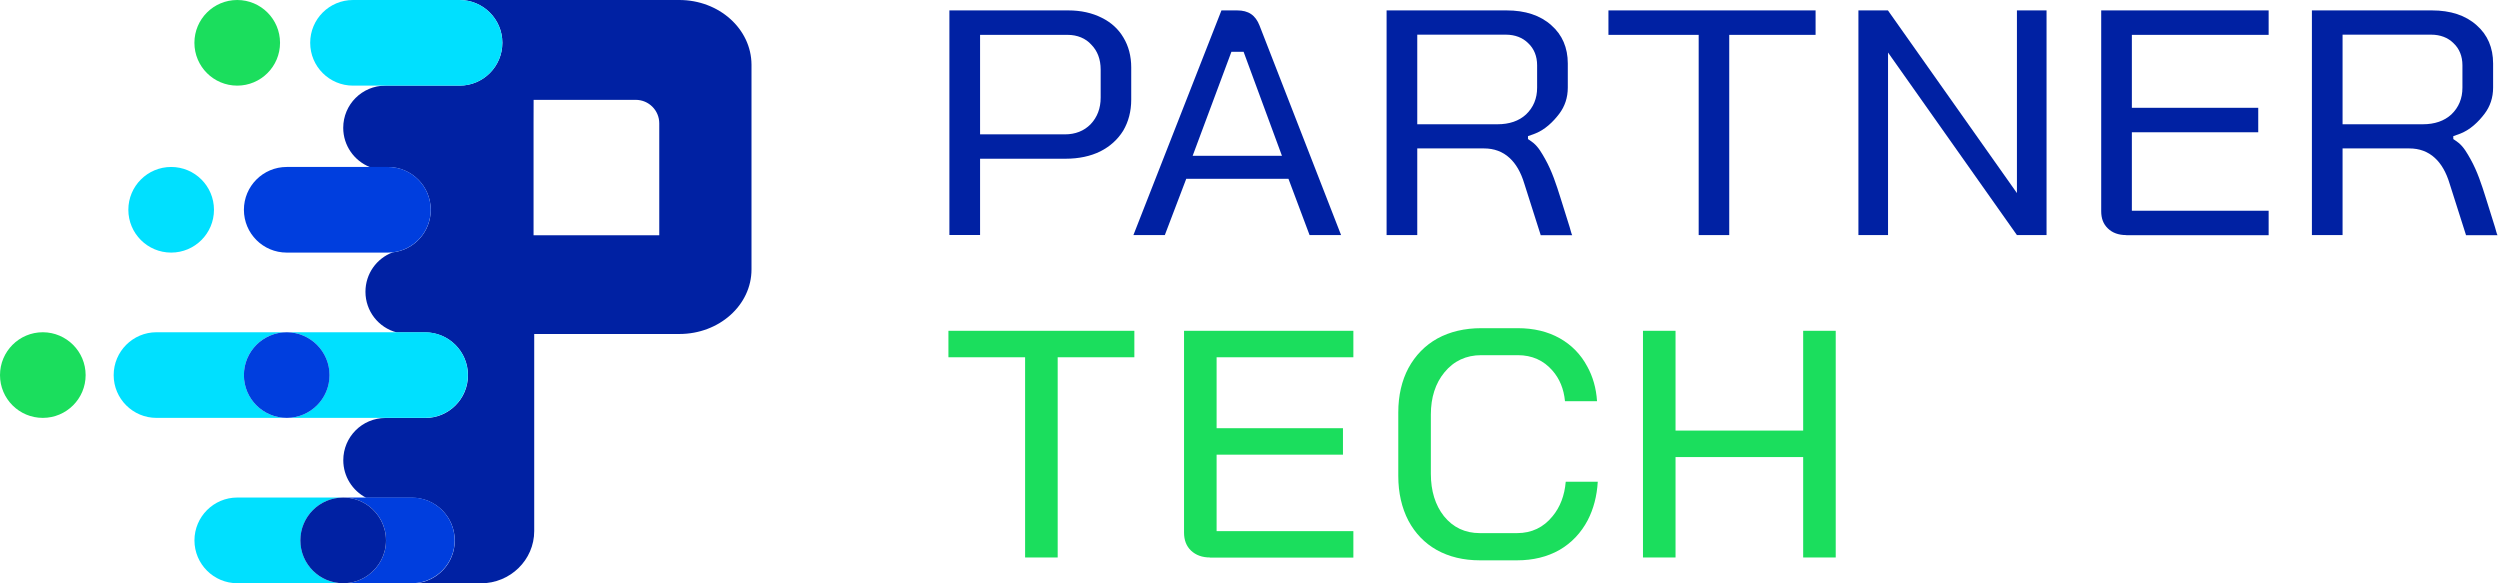
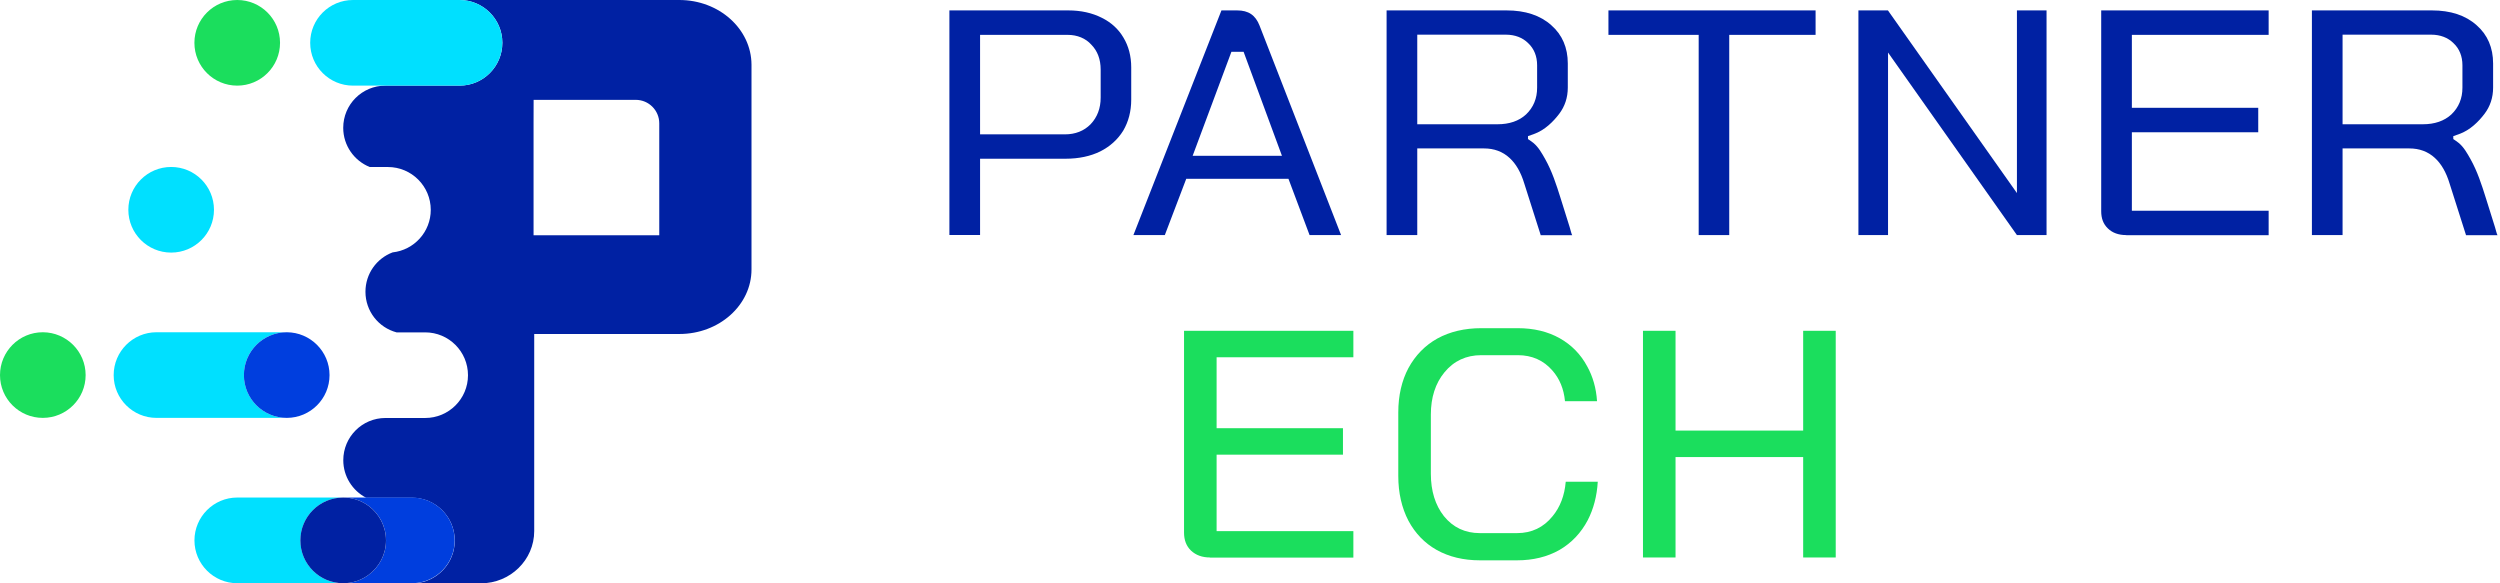
<svg xmlns="http://www.w3.org/2000/svg" width="210" height="49" viewBox="0 0 210 49" fill="none">
  <path d="M79.749 19.747V0.874H89.738C90.797 0.874 91.741 1.085 92.544 1.491C93.329 1.879 93.947 2.435 94.37 3.159C94.803 3.874 95.023 4.721 95.023 5.665V8.365C95.023 9.344 94.794 10.227 94.344 10.986C93.894 11.709 93.25 12.3 92.429 12.715C91.609 13.121 90.62 13.333 89.508 13.333H82.326V19.738H79.749V19.747ZM82.326 11.286H89.456C90.32 11.286 91.053 11.003 91.609 10.438C92.173 9.847 92.456 9.097 92.456 8.197V5.85C92.456 4.985 92.191 4.279 91.67 3.75C91.194 3.221 90.497 2.929 89.685 2.929H82.326V11.286Z" fill="#0021A3" />
  <path d="M110.004 19.747L108.23 15.018H99.645L97.845 19.747H95.206L102.601 0.874H103.915C104.877 0.874 105.459 1.271 105.804 2.153L112.651 19.747H110.012H110.004ZM100.183 13.085H107.683L104.462 4.35H103.439L100.183 13.085Z" fill="#0021A3" />
  <path d="M129.418 19.747L128.042 15.424C127.759 14.48 127.336 13.747 126.798 13.262C126.224 12.733 125.5 12.468 124.662 12.468H119.05V19.747H116.474V0.874H126.551C128.121 0.874 129.383 1.288 130.309 2.118C131.227 2.921 131.695 4.006 131.695 5.329V7.359C131.695 8.197 131.448 8.938 130.971 9.565C130.495 10.191 129.78 10.932 128.827 11.268L128.351 11.435V11.682C128.351 11.682 128.545 11.815 128.571 11.832C128.651 11.886 128.73 11.947 128.809 12.009C129.242 12.371 129.524 12.883 129.798 13.368C130.371 14.391 130.724 15.486 131.077 16.606L131.854 19.086C131.871 19.13 132.03 19.756 132.065 19.756H129.409L129.418 19.747ZM119.05 10.438H125.792C126.78 10.438 127.592 10.165 128.192 9.609C128.809 9.018 129.118 8.268 129.118 7.368V5.479C129.118 4.729 128.862 4.085 128.368 3.627C127.901 3.159 127.256 2.912 126.489 2.912H119.05V10.447V10.438Z" fill="#0021A3" />
  <path d="M207.144 19.747L205.768 15.424C205.485 14.48 205.062 13.747 204.524 13.262C203.95 12.733 203.227 12.468 202.388 12.468H196.776V19.747H194.2V0.874H204.277C205.847 0.874 207.109 1.288 208.035 2.118C208.953 2.921 209.421 4.006 209.421 5.329V7.359C209.421 8.197 209.174 8.938 208.697 9.565C208.221 10.191 207.506 10.932 206.553 11.268L206.077 11.435V11.682C206.077 11.682 206.271 11.815 206.297 11.832C206.377 11.886 206.456 11.947 206.535 12.009C206.968 12.371 207.25 12.883 207.524 13.368C208.097 14.391 208.45 15.486 208.803 16.606L209.58 19.086C209.597 19.13 209.756 19.756 209.791 19.756H207.135L207.144 19.747ZM196.776 10.438H203.518C204.506 10.438 205.318 10.165 205.918 9.609C206.535 9.018 206.844 8.268 206.844 7.368V5.479C206.844 4.729 206.588 4.085 206.094 3.627C205.627 3.159 204.982 2.912 204.215 2.912H196.776V10.447V10.438Z" fill="#0021A3" />
  <path d="M142.689 19.747V2.929H135.109V0.874H152.509V2.929H145.256V19.747H142.689Z" fill="#0021A3" />
  <path d="M169.422 19.747L158.595 4.412V19.747H156.107V0.874H158.586L169.422 16.218V0.874H171.91V19.747H169.422Z" fill="#0021A3" />
  <path d="M178.601 19.747C177.966 19.747 177.445 19.562 177.066 19.192C176.677 18.821 176.501 18.353 176.501 17.736V0.874H190.566V2.929H179.077V9.053H189.692V11.109H179.077V17.7H190.566V19.756H178.601V19.747Z" fill="#0021A3" />
-   <path d="M86.109 46.828V30.01H79.668V27.787H95.286V30.01H88.845V46.828H86.109Z" fill="#1BDE5D" />
  <path d="M101.647 46.828C100.986 46.828 100.456 46.634 100.05 46.255C99.653 45.875 99.459 45.372 99.459 44.737V27.787H113.683V30.01H102.195V35.966H112.809V38.19H102.195V44.614H113.683V46.837H101.639L101.647 46.828Z" fill="#1BDE5D" />
  <path d="M124.312 47.067C122.936 47.067 121.718 46.776 120.677 46.193C119.662 45.62 118.877 44.799 118.312 43.749C117.747 42.664 117.456 41.402 117.456 39.982V34.643C117.456 33.231 117.747 31.97 118.312 30.911C118.895 29.843 119.706 29.014 120.73 28.44C121.789 27.858 123.033 27.567 124.427 27.567H127.498C128.83 27.567 130.012 27.849 131.018 28.414C132.007 28.97 132.783 29.764 133.321 30.77C133.798 31.625 134.08 32.605 134.151 33.699H131.459C131.362 32.667 131.001 31.802 130.401 31.123C129.668 30.276 128.689 29.834 127.498 29.834H124.427C123.156 29.834 122.115 30.32 121.33 31.281C120.58 32.19 120.192 33.382 120.192 34.82V39.805C120.192 41.234 120.562 42.434 121.286 43.352C122.053 44.305 123.068 44.782 124.303 44.782H127.436C128.654 44.782 129.659 44.305 130.418 43.361C131.054 42.593 131.424 41.623 131.521 40.467H134.212C134.142 41.667 133.86 42.743 133.374 43.688C132.809 44.764 132.015 45.602 131.001 46.193C129.977 46.776 128.777 47.067 127.436 47.067H124.303H124.312Z" fill="#1BDE5D" />
  <path d="M151.466 46.828V38.393H140.745V46.828H138.01V27.787H140.745V36.169H151.466V27.787H154.201V46.828H151.466Z" fill="#1BDE5D" />
  <path d="M57.06 0H38.603C40.584 0 42.2 1.607 42.2 3.596C42.2 5.586 40.589 7.193 38.603 7.193H32.373C30.415 7.193 28.831 8.777 28.831 10.739C28.831 12.227 29.753 13.505 31.059 14.03H32.588C34.569 14.03 36.184 15.641 36.184 17.627C36.184 19.48 34.783 21.004 32.98 21.2C31.643 21.702 30.698 22.989 30.698 24.509C30.698 26.143 31.803 27.517 33.309 27.919H35.714C37.7 27.919 39.311 29.53 39.311 31.52C39.311 33.5 37.704 35.111 35.714 35.111H32.378C30.42 35.111 28.836 36.7 28.836 38.658C28.836 40.027 29.612 41.214 30.748 41.807H34.605C36.586 41.807 38.202 43.418 38.202 45.408C38.202 47.33 36.691 48.904 34.792 49H40.383C42.866 49 44.874 47.033 44.874 44.609V28.055H57.069C60.415 28.055 63.126 25.627 63.126 22.633V5.431C63.112 2.428 60.406 0 57.06 0ZM55.378 17.795C55.378 18.886 55.378 18.269 55.378 19.762H44.819C44.819 18.411 44.819 18.882 44.819 17.795V10.36C44.819 9.269 44.824 9.209 44.824 8.388H53.406C54.497 8.388 55.378 9.274 55.378 10.36V17.795Z" fill="#0021A3" />
  <path d="M19.927 7.193C21.913 7.193 23.523 5.583 23.523 3.596C23.523 1.61 21.913 0 19.927 0C17.94 0 16.33 1.61 16.33 3.596C16.33 5.583 17.94 7.193 19.927 7.193Z" fill="#1BDE5D" />
  <path d="M42.195 3.596C42.195 5.582 40.584 7.193 38.598 7.193H29.653C27.667 7.193 26.056 5.586 26.056 3.596C26.056 1.607 27.663 0 29.653 0H38.598C40.584 0 42.195 1.611 42.195 3.596Z" fill="#00E0FF" />
  <path d="M7.193 31.51C7.193 33.491 5.582 35.102 3.596 35.102C1.611 35.102 0 33.496 0 31.51C0 29.525 1.607 27.909 3.596 27.909C5.582 27.914 7.193 29.525 7.193 31.51Z" fill="#1BDE5D" />
  <path d="M24.084 35.102H13.144C11.163 35.102 9.548 33.496 9.548 31.51C9.548 29.525 11.159 27.909 13.144 27.909H24.084C22.099 27.909 20.488 29.52 20.488 31.51C20.488 33.491 22.099 35.102 24.084 35.102Z" fill="#00E0FF" />
  <path d="M14.377 21.218C16.364 21.218 17.974 19.608 17.974 17.622C17.974 15.636 16.364 14.025 14.377 14.025C12.391 14.025 10.781 15.636 10.781 17.622C10.781 19.608 12.391 21.218 14.377 21.218Z" fill="#00E0FF" />
-   <path d="M39.301 31.51C39.301 33.491 37.695 35.102 35.705 35.102H24.08C26.066 35.102 27.677 33.496 27.677 31.51C27.677 29.525 26.07 27.909 24.08 27.909H35.705C37.695 27.914 39.301 29.525 39.301 31.51Z" fill="#00E0FF" />
-   <path d="M36.18 17.622C36.18 19.475 34.778 20.999 32.976 21.196C32.848 21.209 32.72 21.218 32.583 21.218H24.085C22.099 21.218 20.488 19.612 20.488 17.622C20.488 15.641 22.095 14.025 24.085 14.025H32.583C34.569 14.025 36.18 15.636 36.18 17.622Z" fill="#003EDE" />
  <path d="M28.831 48.991H19.931C17.95 48.991 16.334 47.38 16.334 45.394C16.334 43.409 17.946 41.793 19.931 41.793H28.831C26.846 41.793 25.234 43.404 25.234 45.394C25.234 47.38 26.841 48.991 28.831 48.991Z" fill="#00E0FF" />
  <path d="M38.193 45.394C38.193 47.316 36.682 48.89 34.783 48.986C34.724 48.991 34.66 48.991 34.601 48.991H28.831C29.635 48.991 30.374 48.731 30.972 48.283C31.858 47.626 32.428 46.576 32.428 45.394C32.428 44.208 31.858 43.158 30.972 42.501C30.374 42.062 29.635 41.793 28.831 41.793H34.601C36.581 41.798 38.193 43.409 38.193 45.394Z" fill="#003EDE" />
  <path d="M32.423 45.394C32.423 46.576 31.852 47.626 30.967 48.283C30.369 48.726 29.63 48.991 28.826 48.991C26.841 48.991 25.23 47.38 25.23 45.394C25.23 43.409 26.836 41.793 28.826 41.793C29.63 41.793 30.369 42.058 30.967 42.501C31.852 43.162 32.423 44.212 32.423 45.394Z" fill="#0021A3" />
  <path d="M27.681 31.51C27.681 33.491 26.075 35.102 24.085 35.102C22.099 35.102 20.488 33.496 20.488 31.51C20.488 29.525 22.095 27.909 24.085 27.909C26.07 27.914 27.681 29.525 27.681 31.51Z" fill="#003EDE" />
</svg>